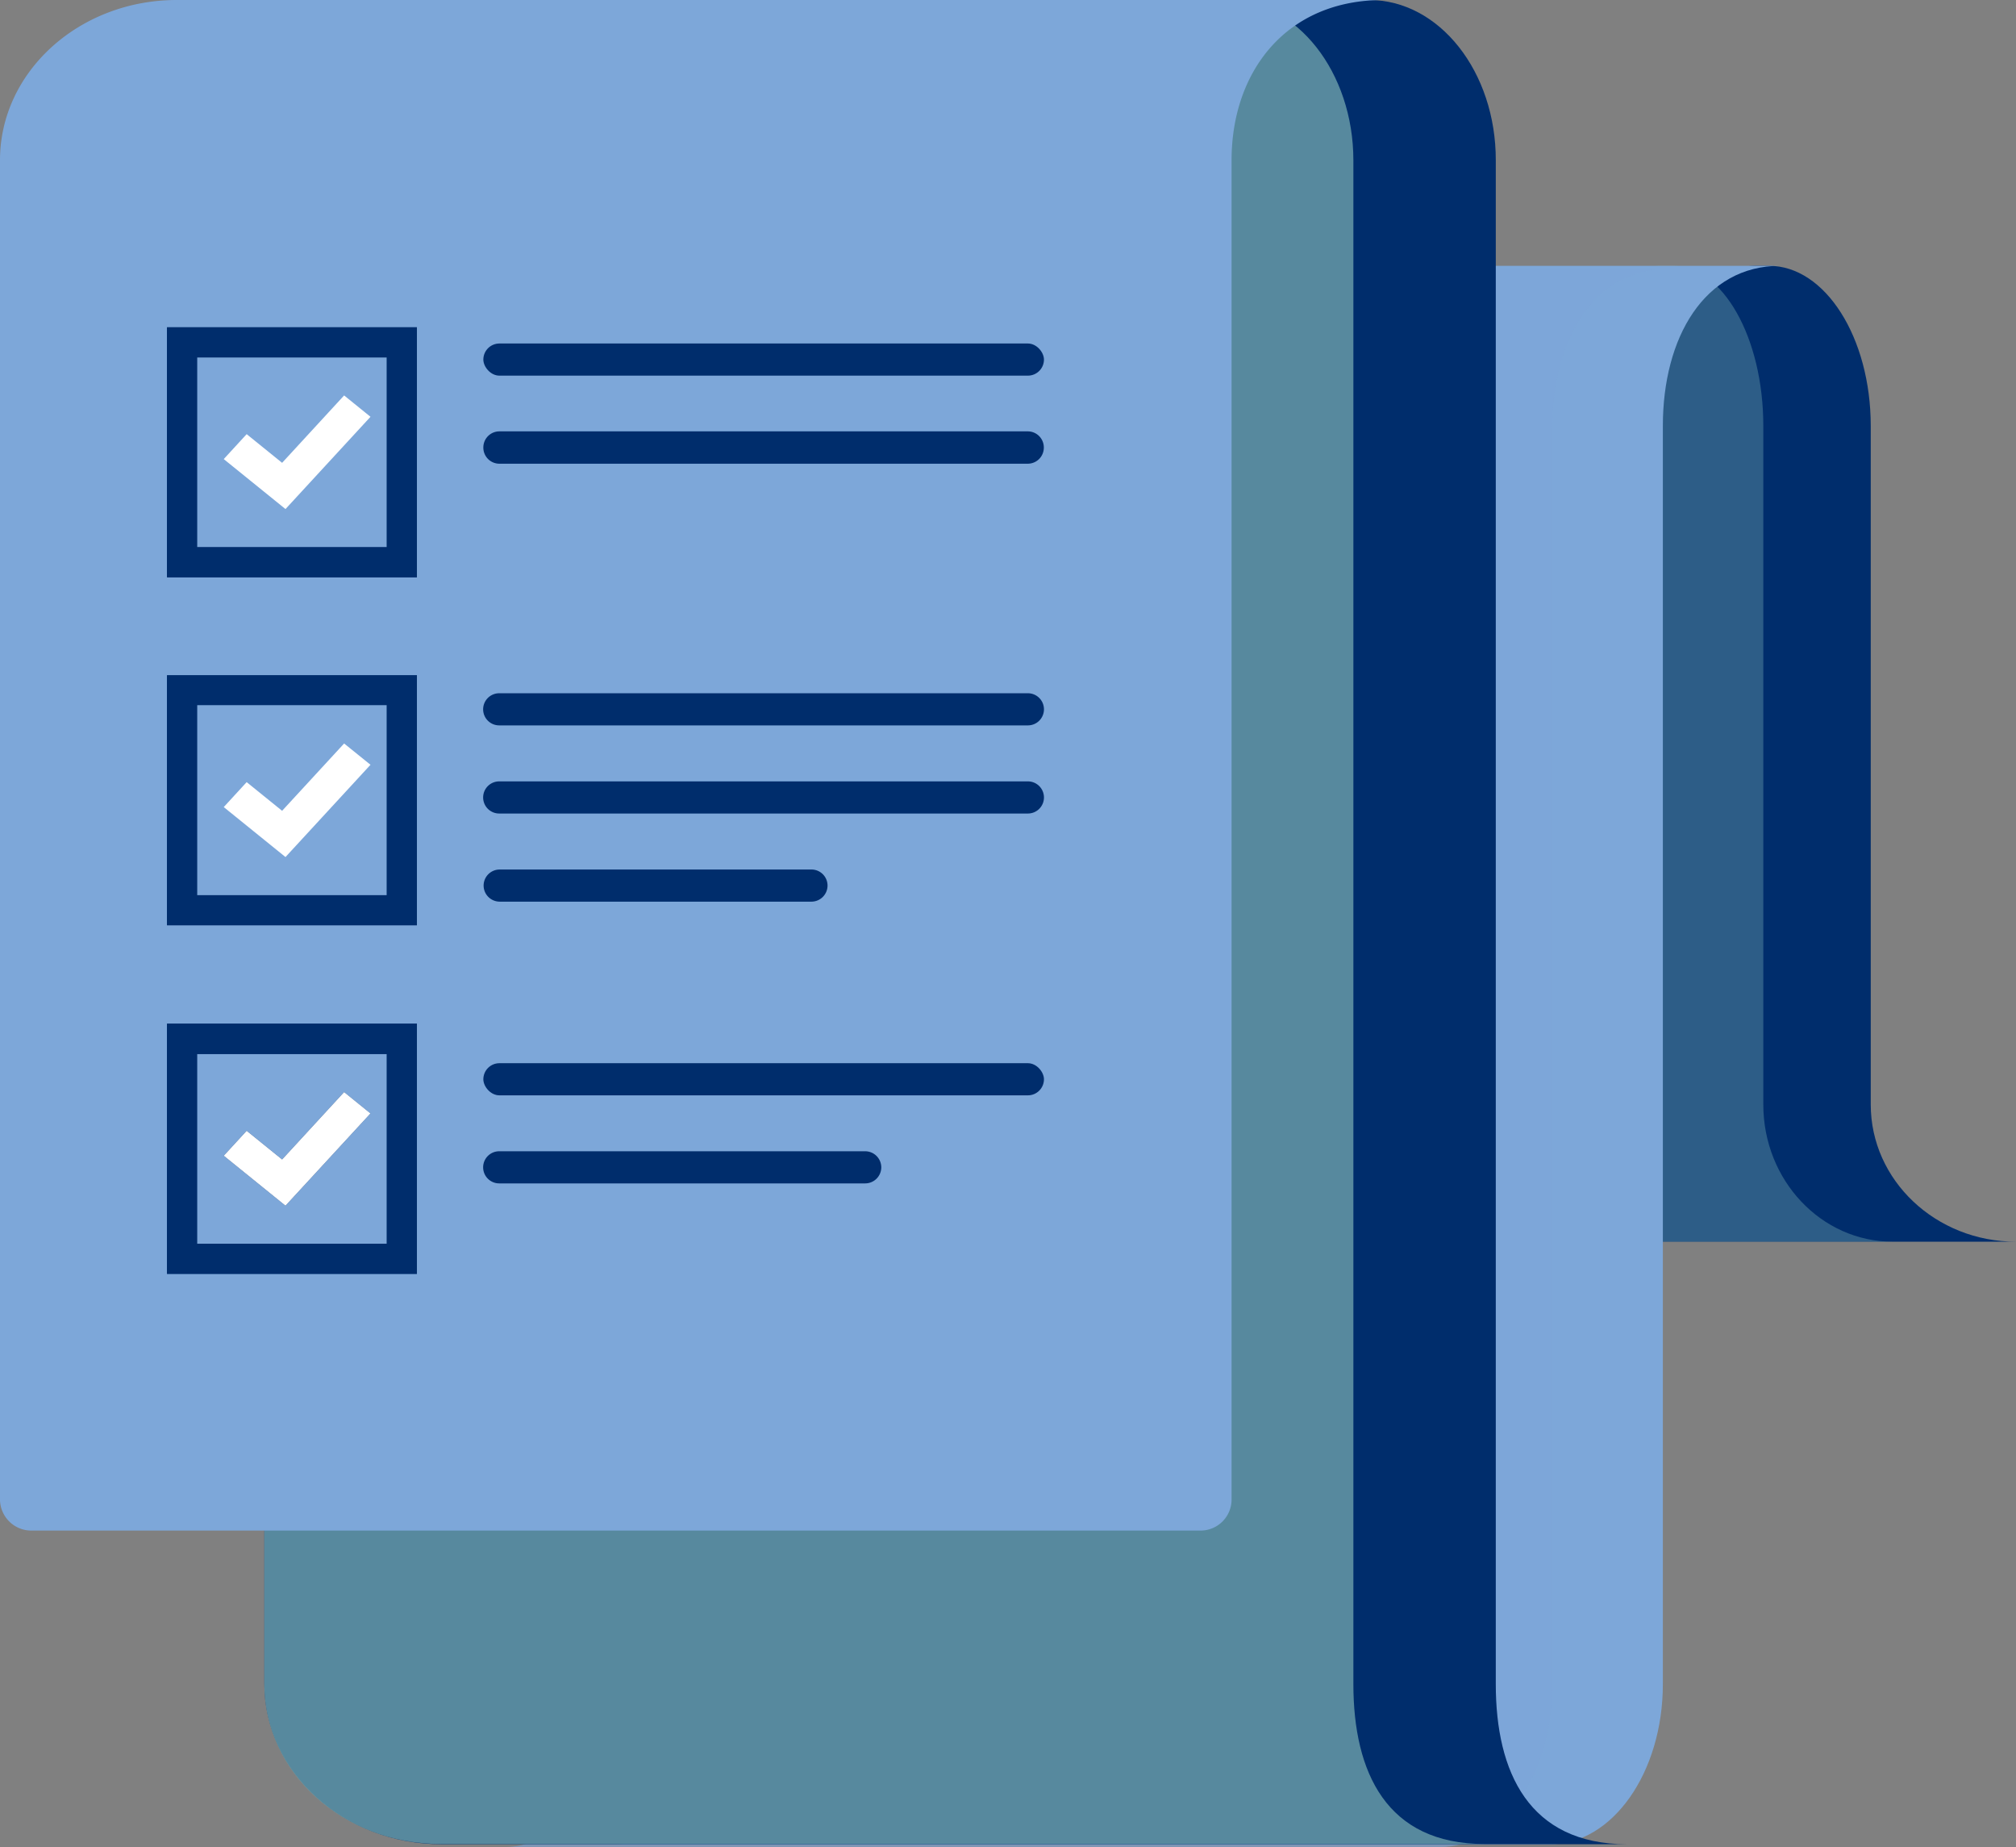
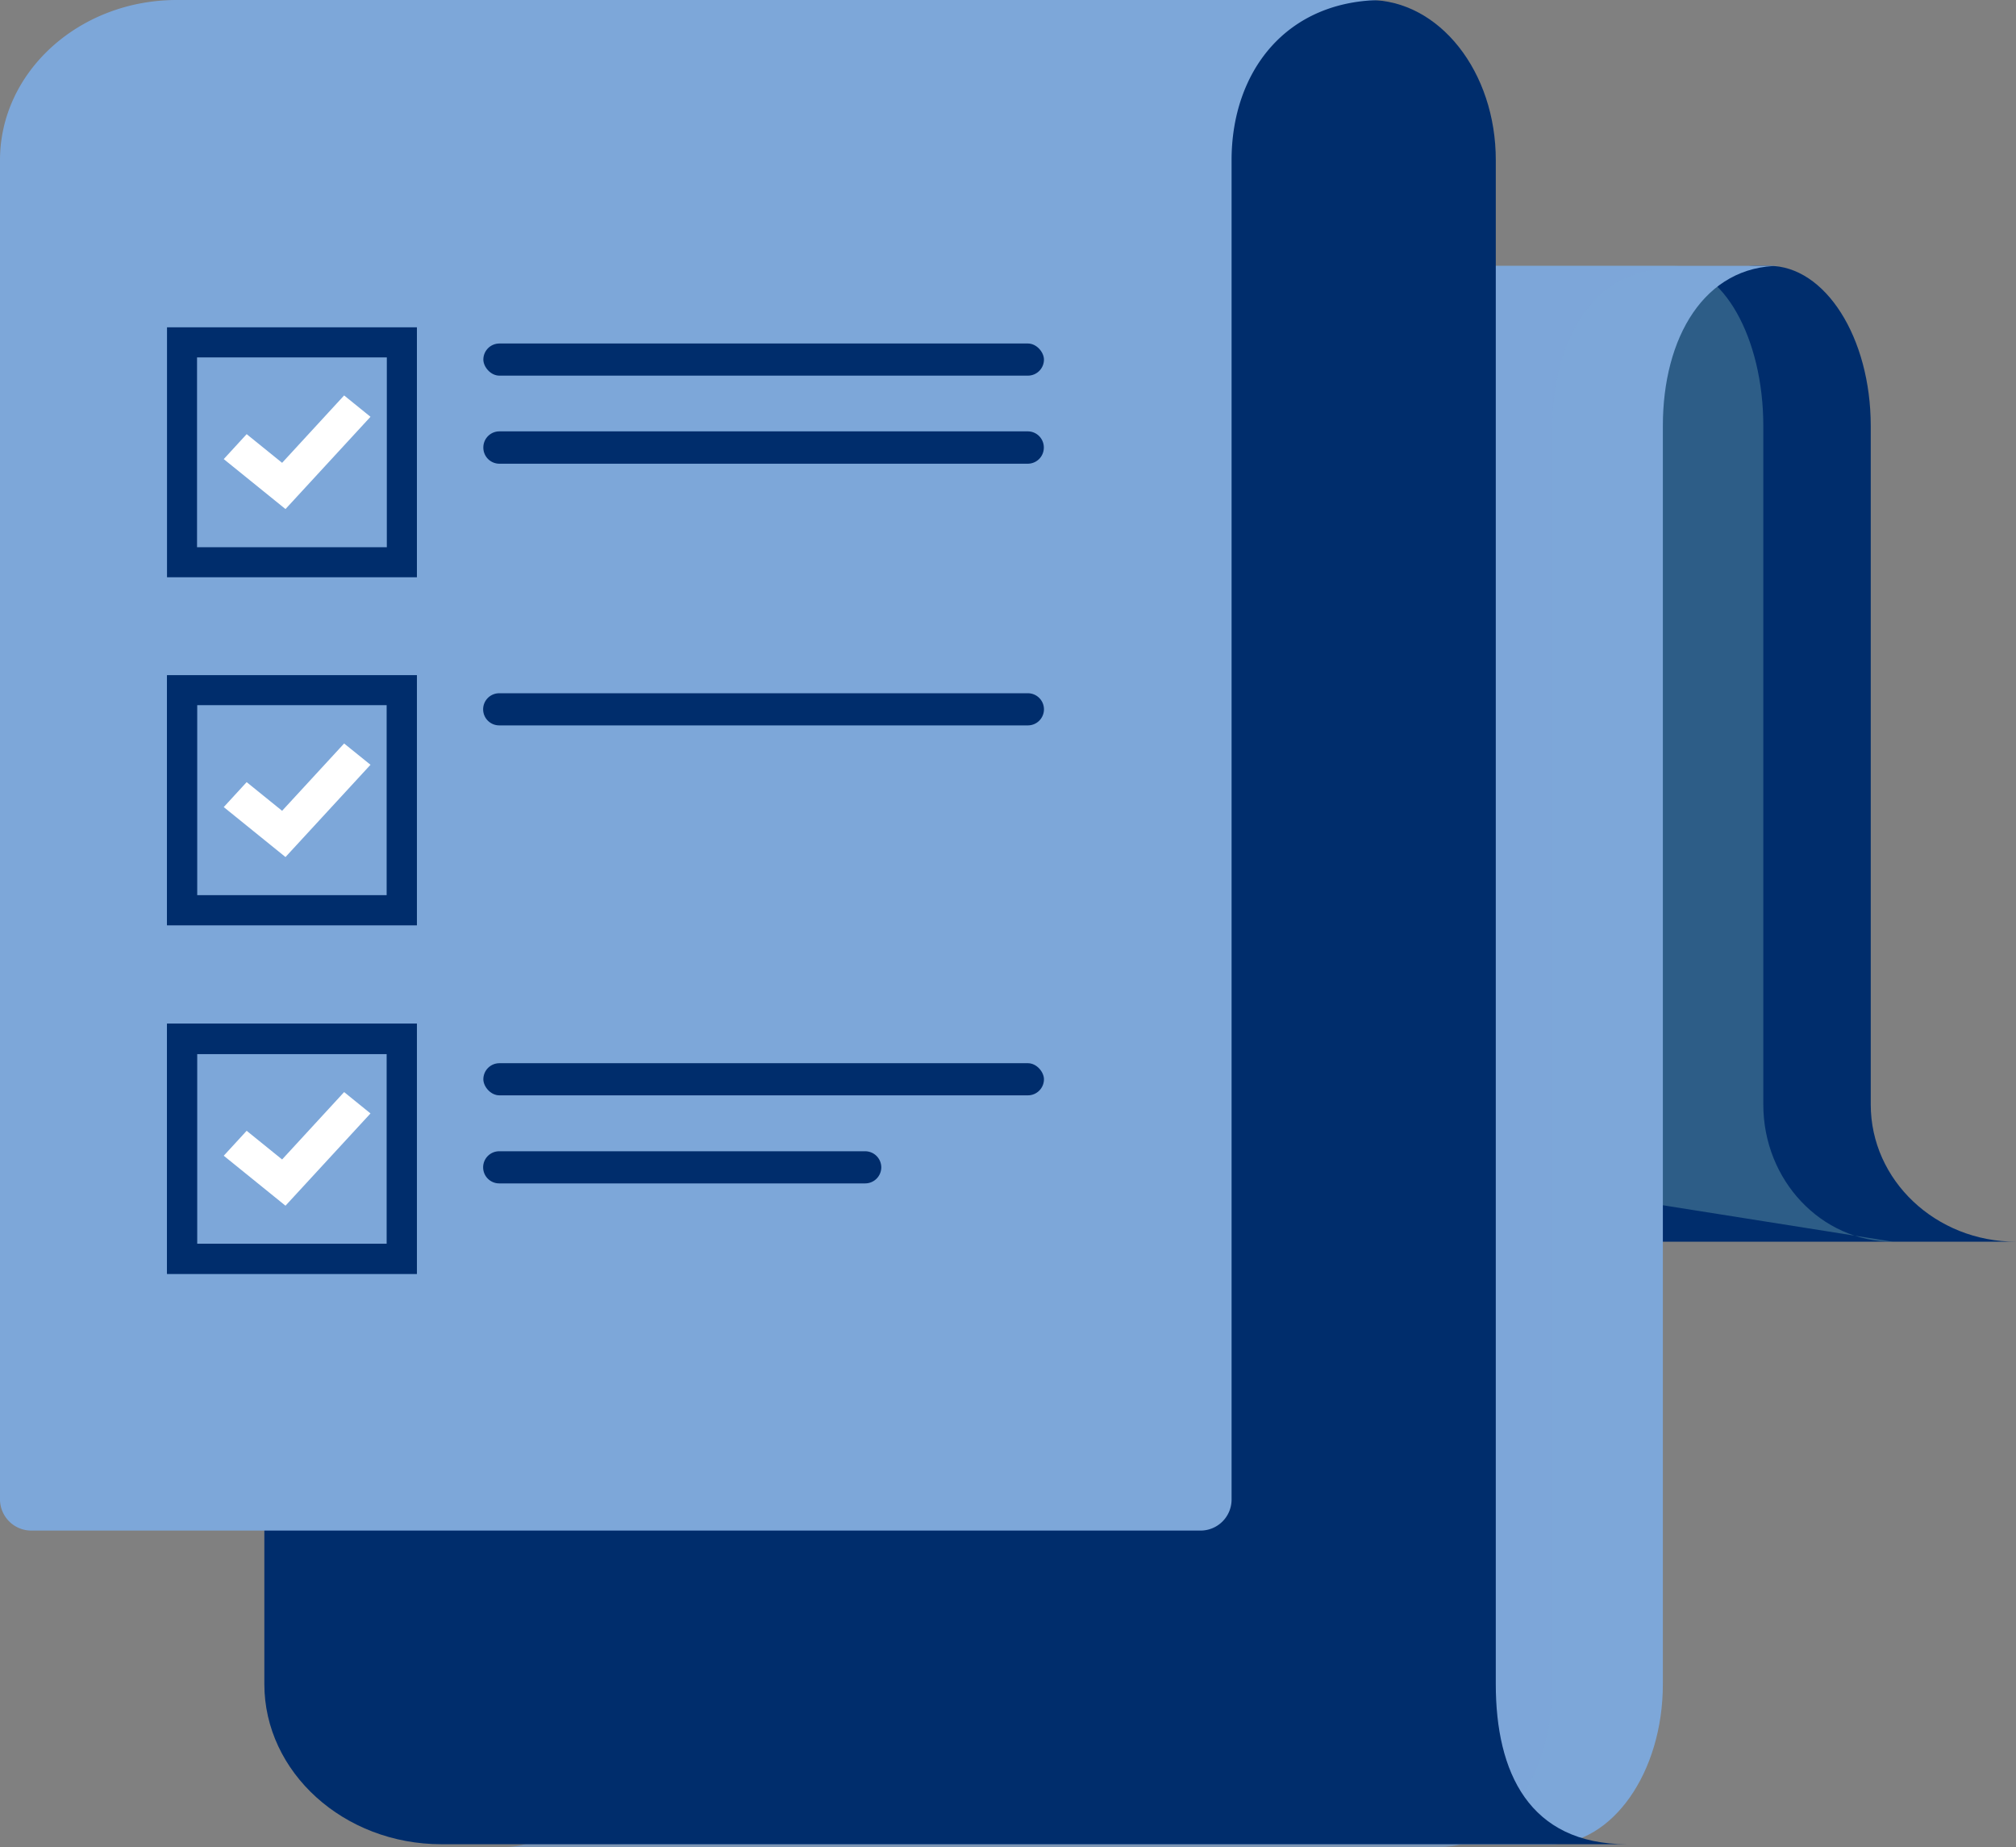
<svg xmlns="http://www.w3.org/2000/svg" viewBox="0 0 297.43 272.46">
  <rect x="0" y="0" width="297.43" height="272.46" fill="#808080" stroke="none" />
  <defs>
    <style>.cls-1{isolation:isolate;}.cls-2{fill:#002d6c;}.cls-3,.cls-6{fill:#93c9c1;}.cls-3{opacity:0.31;}.cls-3,.cls-5,.cls-6{mix-blend-mode:multiply;}.cls-4,.cls-5{fill:#7da7d9;}.cls-5,.cls-6{opacity:0.59;}.cls-7{fill:#fff;}</style>
  </defs>
  <title>checklistArtboard 12</title>
  <g class="cls-1">
    <g id="Layer_2" data-name="Layer 2">
      <path class="cls-2" d="M297.43,183.16h0c-11.84,0-21.43-9.06-21.43-20.23l0-86.24V62.84c0-13.05-6.72-23.63-15-23.63H259c-8.28,0-21.87,10.58-21.87,23.63H171.74v83.58h-41.6v36.74Z" />
-       <path class="cls-3" d="M279.25,183.16h0c-10.55,0-19.1-9.06-19.1-20.23l0-86.24V62.84c0-13.05-6-23.63-13.37-23.63H245c-7.38,0-19.49,10.58-19.49,23.63H167.22v83.58H130.14v36.74Z" />
+       <path class="cls-3" d="M279.25,183.16h0c-10.55,0-19.1-9.06-19.1-20.23l0-86.24V62.84c0-13.05-6-23.63-13.37-23.63H245H167.22v83.58H130.14v36.74Z" />
      <path class="cls-4" d="M262.61,39.21H125.13c-11.15,0-20.19,10.58-20.19,23.63V64h0V248.41c0,13-5.05,23.63-14.23,23.63h138c9.18,0,16.62-10.58,16.62-23.63V64h0V62.84C245.32,49.79,251.46,39.21,262.61,39.21Z" />
      <path class="cls-5" d="M246.28,39.63H108.8c-11.15,0-20.19,10.58-20.19,23.63v1.17h0v184.4c0,13-5,23.63-14.22,23.63h138c9.18,0,16.62-10.58,16.62-23.63V64.43h0V63.26C229,50.21,235.12,39.63,246.28,39.63Z" />
      <path class="cls-2" d="M220.68,248.41v-4.75h0v-220C220.71,10.58,212.34,0,202,0h-2.56c-10.32,0-27.25,10.58-27.25,23.63H90.8v83.58H39v141.2c0,13,11.7,23.63,26.14,23.63H240C225.6,272,220.68,261.46,220.68,248.41Z" />
-       <path class="cls-6" d="M199.67,248.41v-4.75h0v-220c0-13-8.34-23.63-18.62-23.63h-2.56c-10.29,0-27.16,10.58-27.16,23.63H90.62v83.58H39v141.2C39,261.46,50.63,272,65,272H219C204.58,272,199.67,261.46,199.67,248.41Z" />
      <path class="cls-4" d="M4.72,225.77l172.3,0a4.58,4.58,0,0,0,4.68-4.49h0V23.63c0-13,8-23.63,22.38-23.63h-178C11.7,0,0,10.58,0,23.63V221.26H0A4.62,4.62,0,0,0,4.72,225.77Z" />
      <path class="cls-2" d="M127.65,174.56h-54a2.37,2.37,0,0,1-2.37-2.37h0a2.37,2.37,0,0,1,2.37-2.37h54a2.38,2.38,0,0,1,2.37,2.37h0A2.38,2.38,0,0,1,127.65,174.56Z" />
      <rect class="cls-2" x="71.31" y="156.83" width="82.71" height="4.74" rx="2.37" />
      <path class="cls-2" d="M61.51,187.9H24.64V151H61.51Zm-32.44-4.43h28v-28h-28Z" />
-       <polygon class="cls-2" points="42.12 177.85 33.01 170.48 36.39 166.8 41.62 171.03 50.77 161.09 54.66 164.24 42.12 177.85" />
      <path class="cls-2" d="M61.51,187.9H24.64V151H61.51Zm-32.44-4.43h28v-28h-28Z" />
      <polygon class="cls-7" points="42.12 177.85 33.01 170.48 36.39 166.8 41.62 171.03 50.77 161.09 54.66 164.24 42.12 177.85" />
      <path class="cls-2" d="M151.65,107h-78a2.37,2.37,0,0,1-2.37-2.37h0a2.37,2.37,0,0,1,2.37-2.37h78a2.37,2.37,0,0,1,2.37,2.37h0A2.37,2.37,0,0,1,151.65,107Z" />
-       <path class="cls-2" d="M151.65,120h-78a2.37,2.37,0,0,1-2.37-2.37h0a2.37,2.37,0,0,1,2.37-2.37h78a2.37,2.37,0,0,1,2.37,2.37h0A2.37,2.37,0,0,1,151.65,120Z" />
-       <path class="cls-2" d="M119.72,133h-46a2.38,2.38,0,0,1-2.37-2.37h0a2.37,2.37,0,0,1,2.37-2.37h46a2.37,2.37,0,0,1,2.37,2.37h0A2.38,2.38,0,0,1,119.72,133Z" />
      <path class="cls-2" d="M61.51,136.48H24.64V99.61H61.51Zm-32.44-4.43h28V104h-28Z" />
      <path class="cls-2" d="M61.51,136.48H24.64V99.61H61.51Zm-32.44-4.43h28V104h-28Z" />
      <polygon class="cls-7" points="42.12 126.42 33.01 119.05 36.39 115.37 41.62 119.6 50.77 109.67 54.66 112.81 42.12 126.42" />
      <path class="cls-2" d="M151.65,68.4h-78A2.37,2.37,0,0,1,71.31,66h0a2.37,2.37,0,0,1,2.37-2.37h78A2.37,2.37,0,0,1,154,66h0A2.37,2.37,0,0,1,151.65,68.4Z" />
      <rect class="cls-2" x="71.31" y="50.67" width="82.71" height="4.74" rx="2.37" />
      <path class="cls-2" d="M61.51,85.15H24.64V48.28H61.51ZM29.07,80.72h28v-28h-28Z" />
-       <path class="cls-2" d="M61.51,85.15H24.64V48.28H61.51ZM29.07,80.72h28v-28h-28Z" />
      <polygon class="cls-7" points="42.12 75.09 33.01 67.72 36.39 64.04 41.62 68.27 50.77 58.33 54.66 61.48 42.12 75.09" />
    </g>
  </g>
</svg>